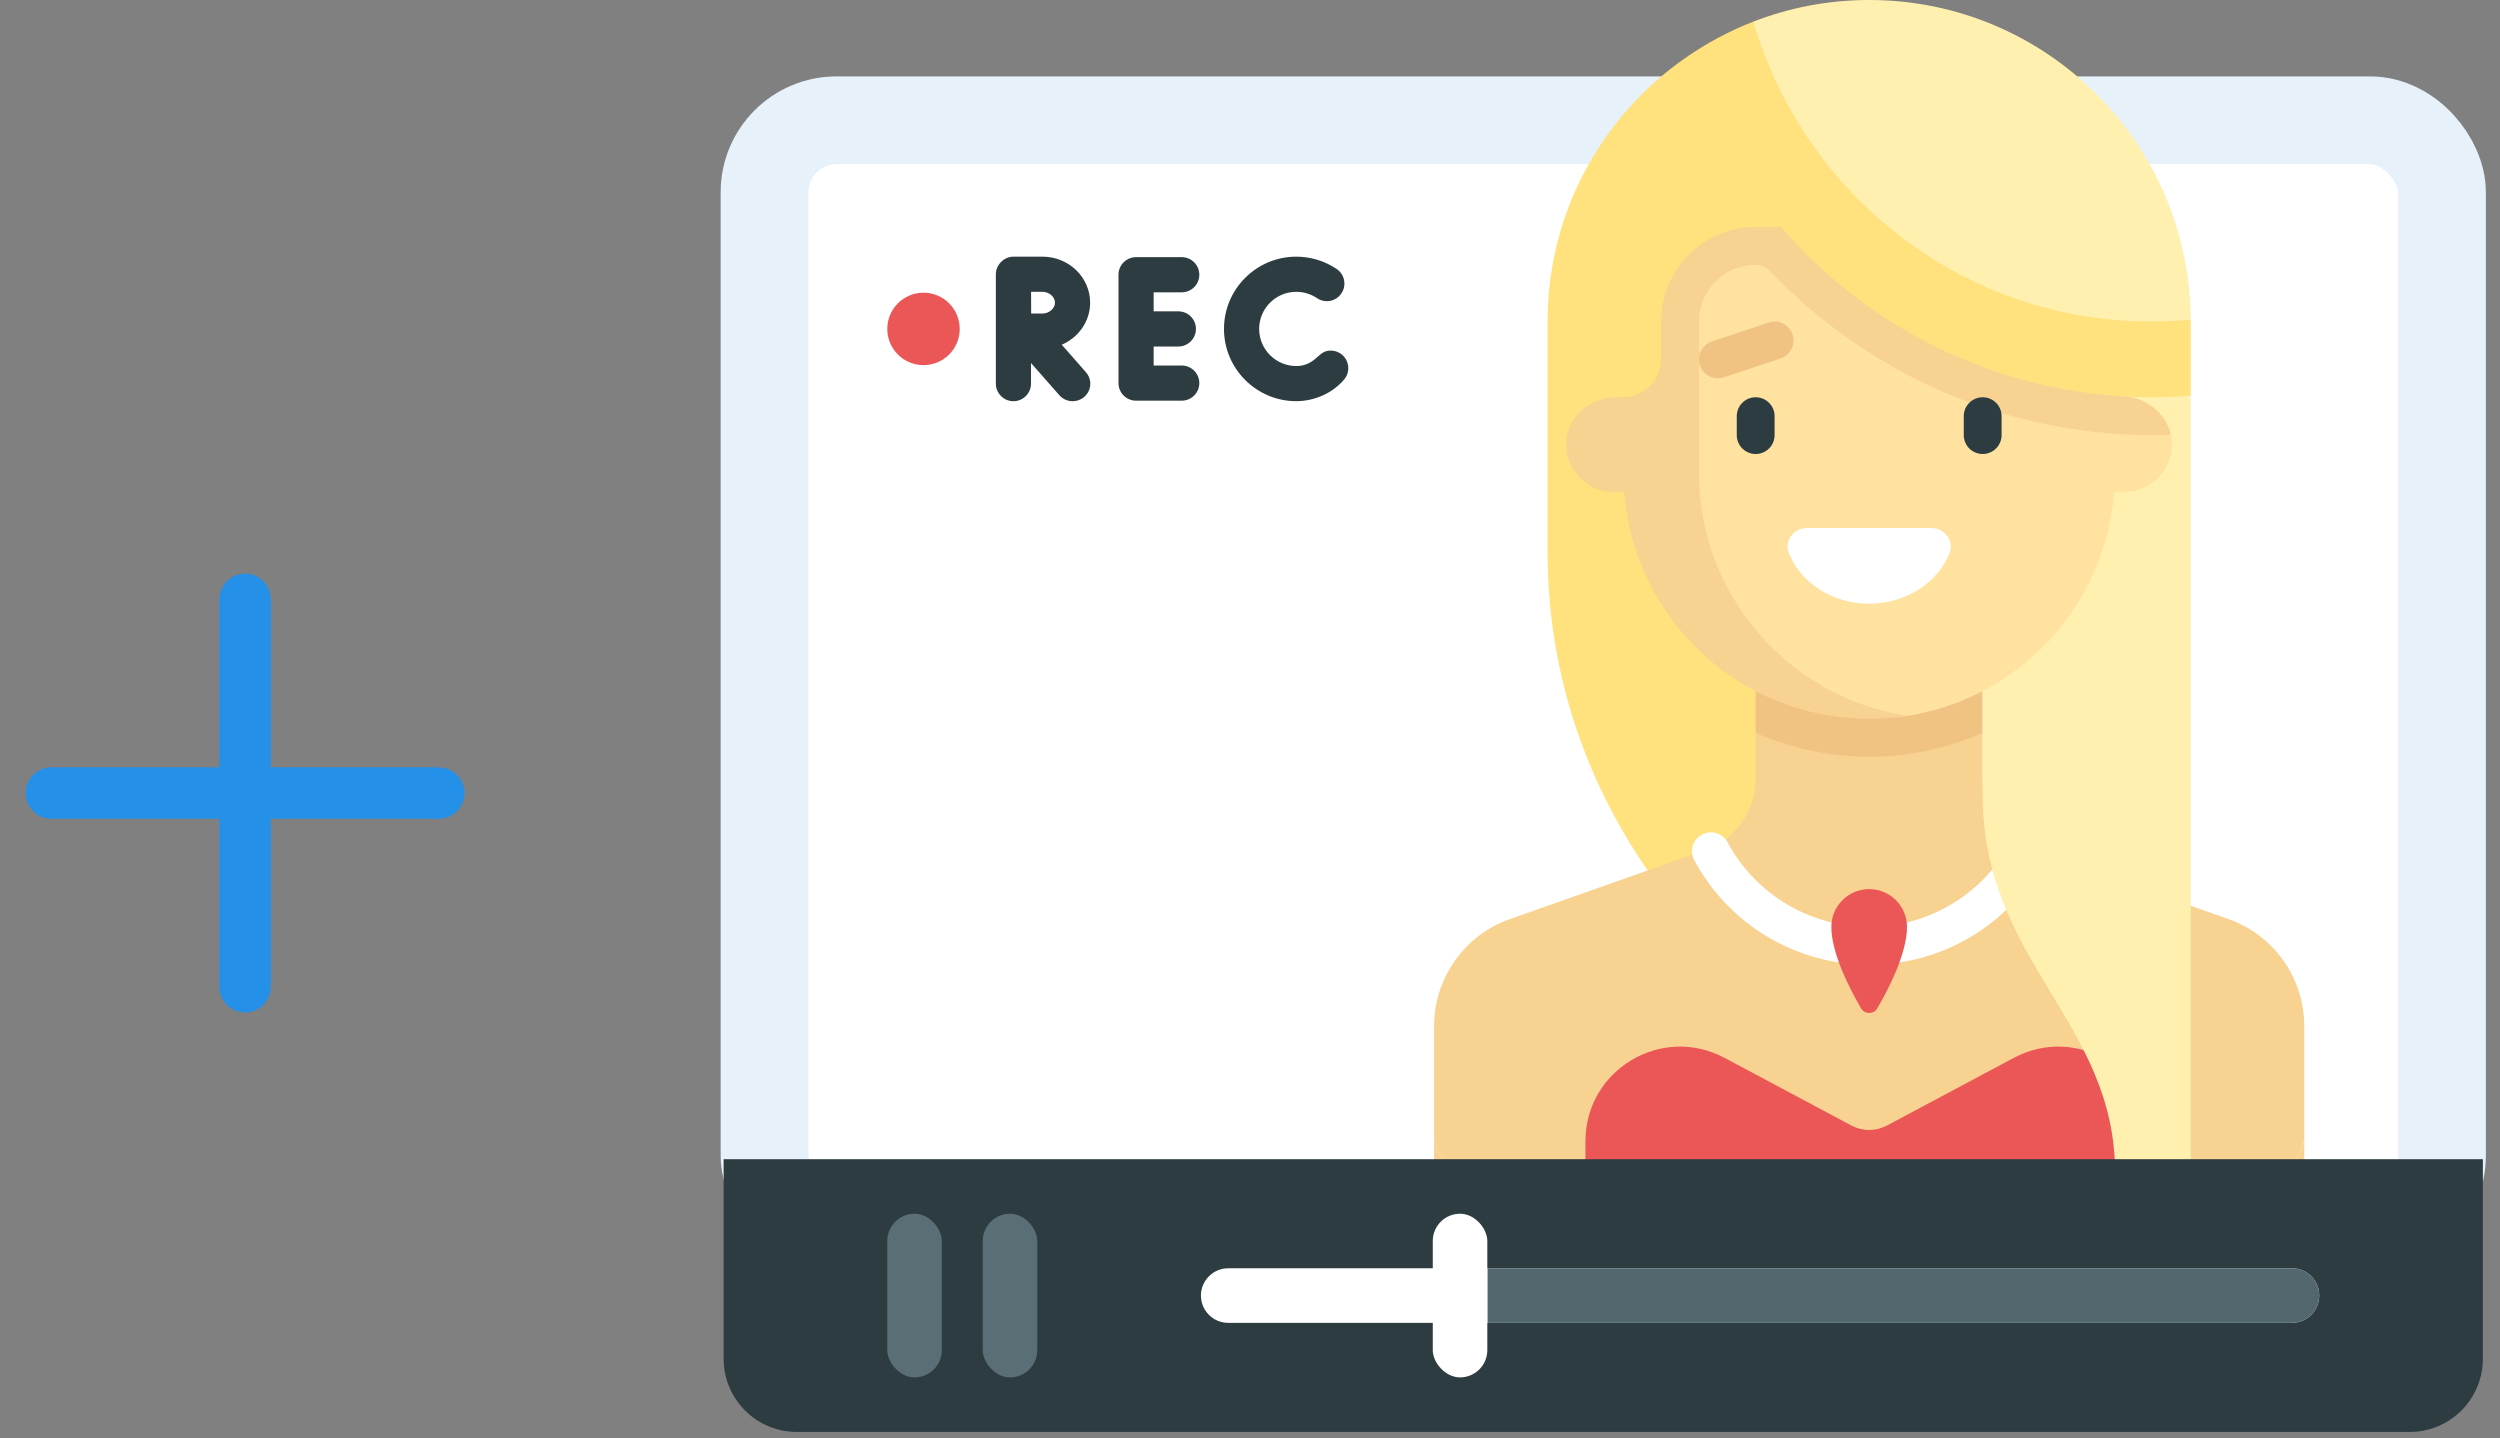
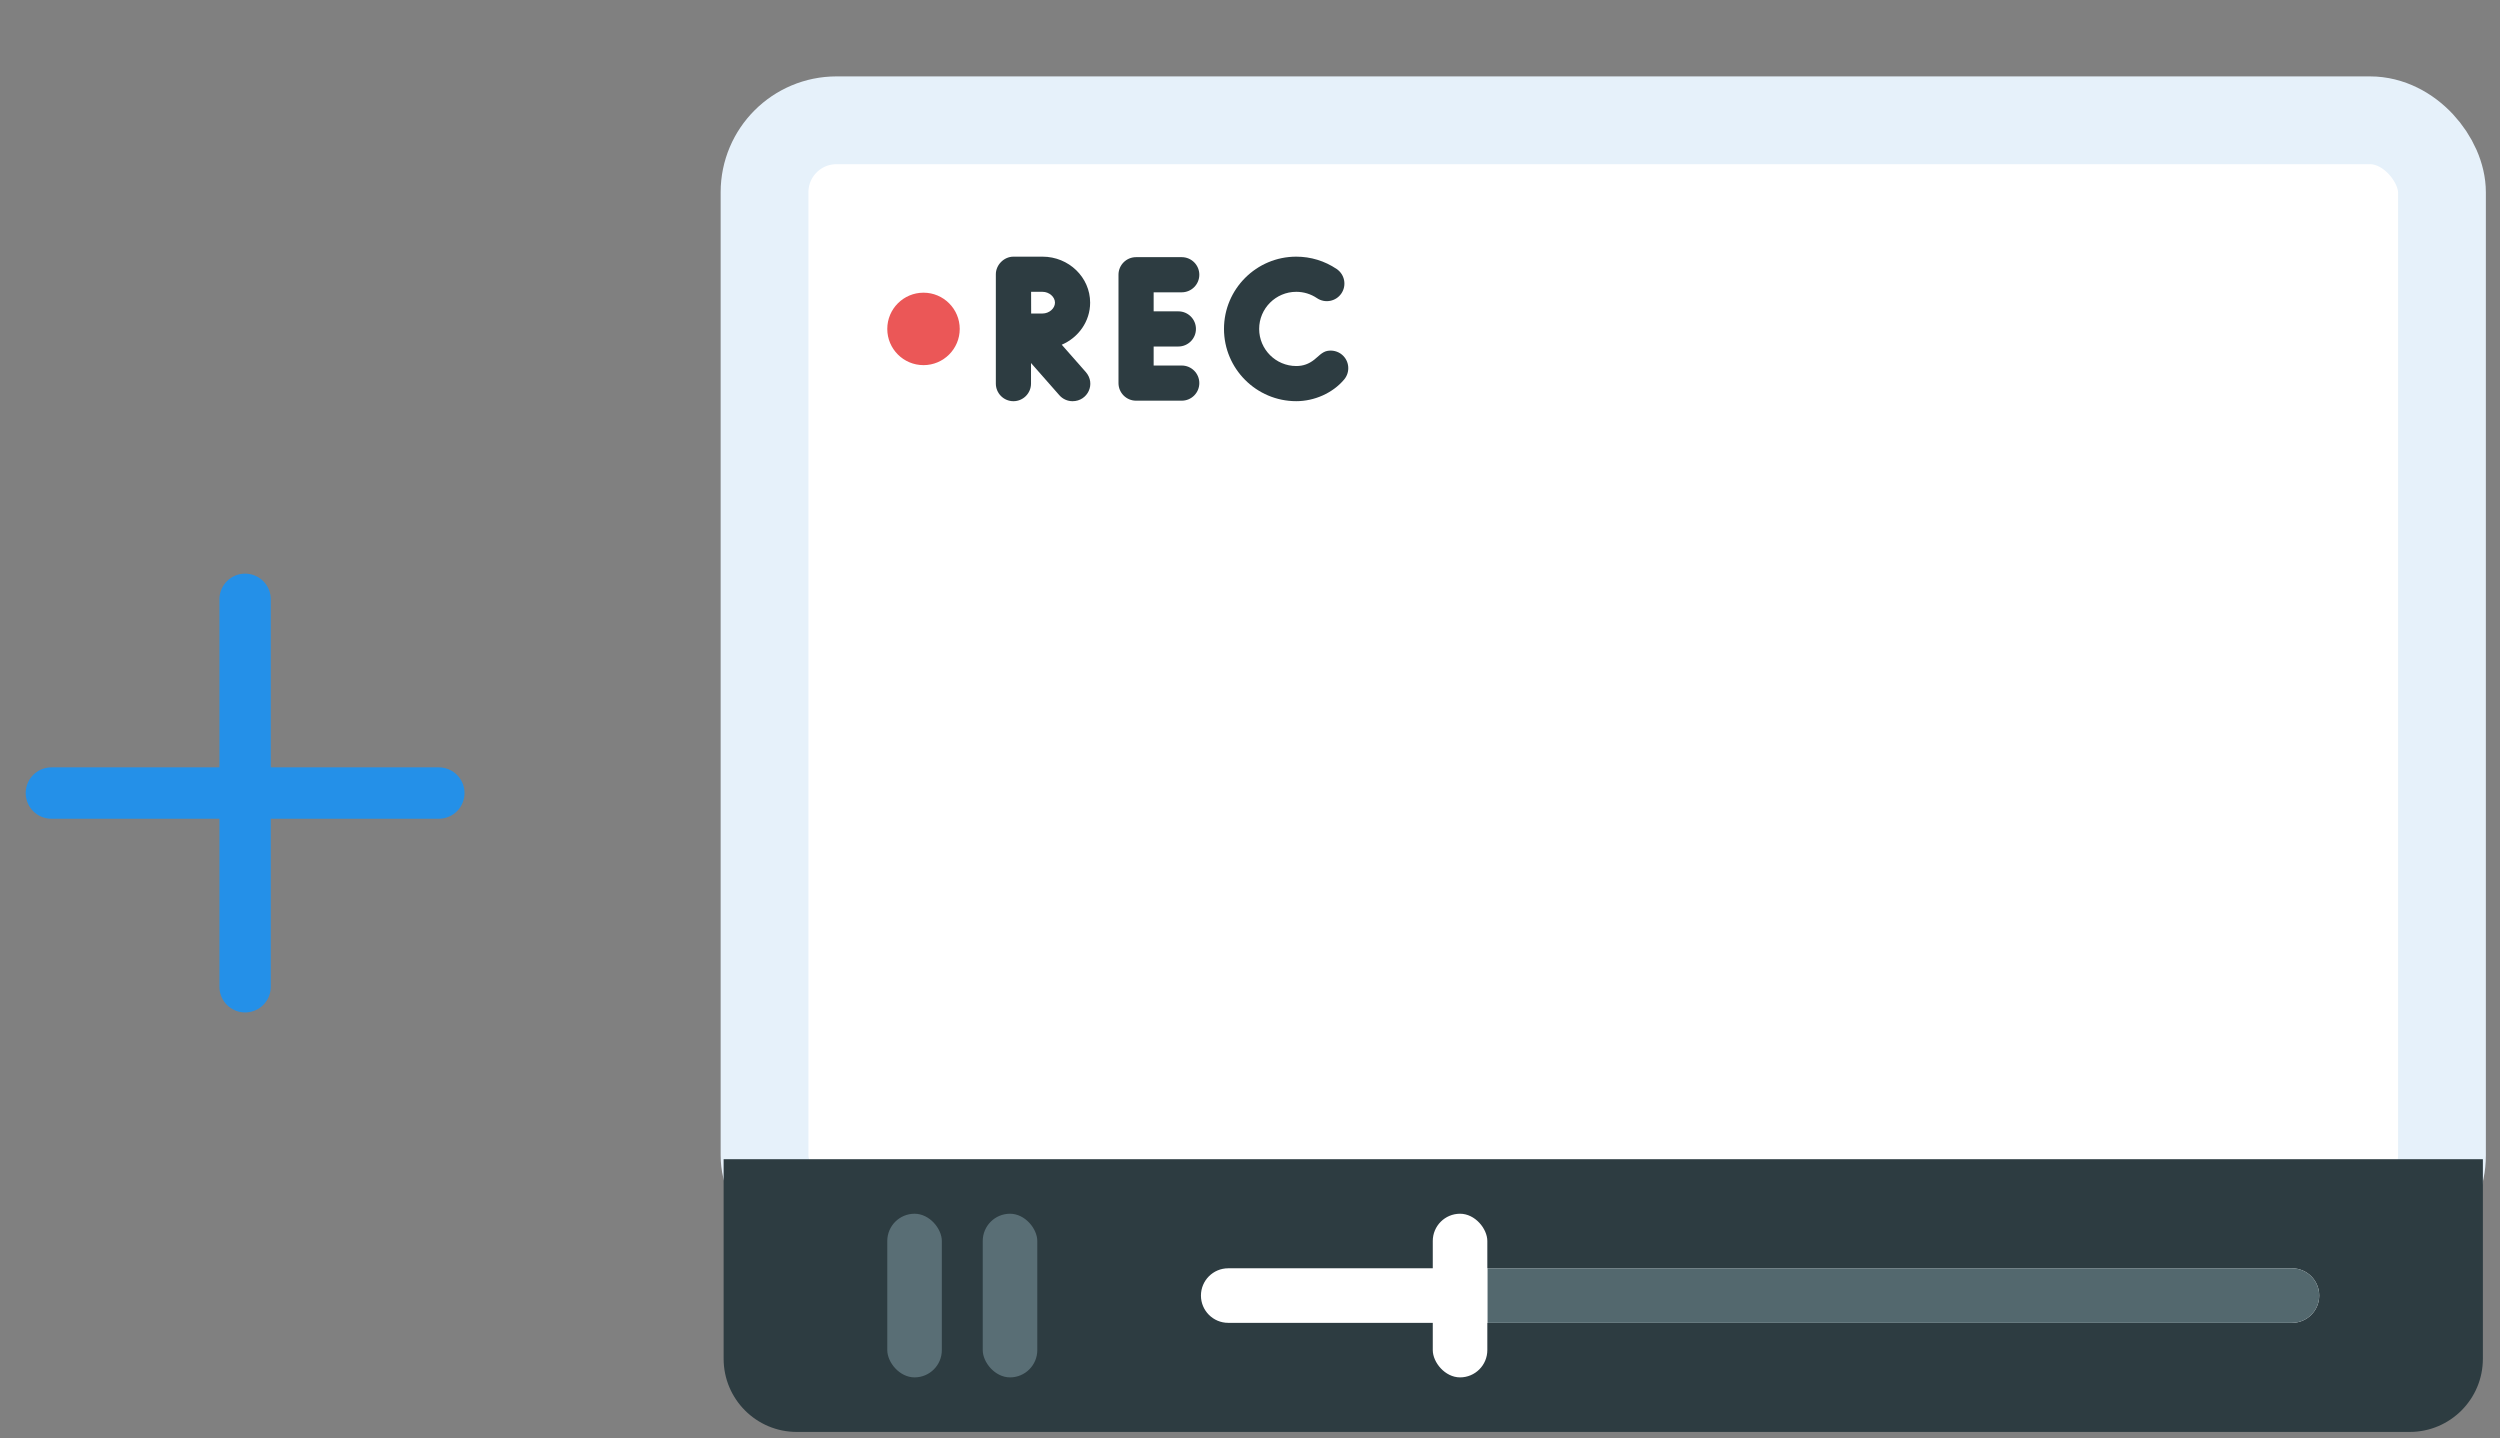
<svg xmlns="http://www.w3.org/2000/svg" width="146" height="84" viewBox="0 0 146 84" fill="none">
  <rect x="0" y="0" width="146" height="84" fill="#808080" stroke="none" />
  <rect x="44.649" y="7.025" width="97.962" height="64.655" rx="4.204" fill="white" stroke="#E6F1FA" stroke-width="5.127" />
  <g clip-path="url(#clip0)">
    <path d="M98.423 3.384C93.559 6.773 90.379 12.402 90.379 18.781V32.222C90.379 40.856 93.694 47.504 97.008 51.923H104.741V9.766L98.423 3.384Z" fill="#FFE17D" />
    <path d="M130.146 53.676L118.737 49.649C116.97 49.026 115.788 47.356 115.788 45.482V42.802H102.531V45.482C102.531 47.356 101.35 49.026 99.583 49.649L88.173 53.676C85.523 54.612 83.751 57.117 83.751 59.927V66.285C83.751 67.505 84.74 68.494 85.96 68.494H92.589L93.552 67.022H126.64L127.94 68.494H132.359C133.58 68.494 134.569 67.505 134.569 66.285V59.927C134.569 57.117 132.797 54.612 130.146 53.676Z" fill="#F7D291" />
-     <path d="M85.96 68.494C84.74 68.494 83.751 67.505 83.751 66.285V68.494H85.96Z" fill="#F7D291" />
+     <path d="M85.96 68.494C84.74 68.494 83.751 67.505 83.751 66.285V68.494H85.96" fill="#F7D291" />
    <path d="M134.569 66.285C134.569 67.505 133.58 68.494 132.359 68.494H134.569V66.285Z" fill="#F7D291" />
    <path d="M117.608 61.779L110.2 65.73C109.875 65.903 109.517 65.99 109.16 65.99C108.802 65.99 108.445 65.903 108.12 65.73L100.712 61.779C97.032 59.816 92.589 62.483 92.589 66.653V68.494H123.521L125.731 66.653C125.731 62.483 121.287 59.816 117.608 61.779Z" fill="#EB5757" />
    <path d="M109.16 56.342C104.888 56.342 100.974 54.003 98.945 50.238C98.654 49.7 98.855 49.031 99.392 48.741C99.932 48.452 100.599 48.653 100.889 49.189C102.533 52.238 105.702 54.132 109.16 54.132C112.618 54.132 115.787 52.238 117.432 49.189C117.721 48.653 118.387 48.452 118.928 48.741C119.465 49.03 119.666 49.7 119.376 50.238C117.346 54.003 113.432 56.342 109.16 56.342Z" fill="white" />
    <path d="M102.531 42.802C104.562 43.69 106.801 44.19 109.16 44.19C111.518 44.19 113.757 43.69 115.788 42.802V38.666H102.531V42.802H102.531Z" fill="#F0C382" />
    <path d="M123.522 68.494C123.522 59.656 115.789 56.154 115.789 46.399V45.295V22.095L127.941 23.107V68.494H123.522Z" fill="#FFF0AF" />
    <path d="M111.369 54.132C111.369 55.681 110.284 57.773 109.635 58.885C109.421 59.25 108.899 59.25 108.686 58.885C108.036 57.773 106.951 55.681 106.951 54.132C106.951 52.912 107.94 51.923 109.16 51.923C110.38 51.923 111.369 52.912 111.369 54.132Z" fill="#EB5757" />
    <path d="M126.821 25.677C126.812 25.579 126.796 25.482 126.776 25.388L123.563 23.445C122.343 23.445 121.312 22.211 121.312 20.991V19.71C121.312 16.66 118.839 14.187 115.788 14.187H102.532C99.481 14.187 98.114 16.66 98.114 19.71V20.991C98.114 22.211 97.125 23.2 95.905 23.2L95.961 28.724C96.527 36.138 101.601 41.85 109.16 41.85C109.916 41.85 110.659 41.922 111.384 41.809C117.9 40.795 122.957 35.396 123.466 28.724H124.074C125.693 28.724 126.987 27.33 126.821 25.677Z" fill="#FFE1A0" />
    <path d="M102.531 15.467C102.854 15.467 103.159 15.601 103.381 15.835C109.078 21.811 117.057 25.409 125.731 25.409C126.06 25.409 126.419 25.401 126.776 25.388C126.494 24.105 125.26 23.144 123.916 23.144L123.521 23.077C122.301 23.077 121.312 22.21 121.312 20.99V13.257H102.531C99.481 13.257 97.008 15.73 97.008 18.781V20.99C97.008 22.21 96.019 23.2 94.798 23.2H94.389C92.945 23.2 91.628 24.239 91.484 25.677C91.319 27.33 92.612 28.723 94.232 28.723H94.854C95.42 36.137 101.601 41.98 109.16 41.98C109.916 41.98 110.66 41.922 111.384 41.809C104.5 40.747 99.218 34.799 99.218 27.619L99.218 18.781C99.217 16.951 100.701 15.467 102.531 15.467Z" fill="#F7D291" />
    <path d="M100.321 22.095C99.859 22.095 99.428 21.802 99.274 21.34C99.081 20.761 99.394 20.135 99.972 19.942L103.286 18.837C103.871 18.642 104.49 18.957 104.683 19.536C104.876 20.115 104.564 20.74 103.985 20.933L100.671 22.038C100.555 22.077 100.437 22.095 100.321 22.095Z" fill="#F0C382" />
    <path d="M102.532 26.514C101.921 26.514 101.427 26.019 101.427 25.409V24.305C101.427 23.695 101.921 23.2 102.532 23.2C103.142 23.2 103.636 23.695 103.636 24.305V25.409C103.636 26.019 103.142 26.514 102.532 26.514Z" fill="#2D3C41" />
    <path d="M115.788 26.514C115.177 26.514 114.683 26.019 114.683 25.409V24.305C114.683 23.695 115.178 23.2 115.788 23.2C116.399 23.2 116.893 23.695 116.893 24.305V25.409C116.893 26.019 116.399 26.514 115.788 26.514Z" fill="#2D3C41" />
    <path d="M105.514 30.837C104.761 30.837 104.189 31.589 104.464 32.291C105.14 34.017 106.987 35.256 109.16 35.256C111.332 35.256 113.179 34.017 113.856 32.291C114.131 31.589 113.559 30.837 112.805 30.837H105.514Z" fill="white" />
-     <path d="M102.395 1.263C100.981 1.812 99.649 2.528 98.424 3.384C102.173 14.886 112.979 23.2 125.731 23.2C126.476 23.2 127.211 23.162 127.941 23.107V18.677L102.395 1.263Z" fill="#FFE17D" />
    <path d="M125.731 18.781C126.485 18.778 127.94 18.678 127.94 18.677C127.883 8.354 119.496 0 109.16 0C106.772 0 104.493 0.449 102.395 1.264C105.336 11.377 114.668 18.825 125.731 18.781Z" fill="#FFF0AF" />
  </g>
  <path d="M69.013 17.071C69.58 17.071 70.04 16.611 70.04 16.045C70.04 15.478 69.58 15.018 69.013 15.018H66.346C65.779 15.018 65.32 15.478 65.32 16.045V22.373C65.32 22.94 65.779 23.4 66.346 23.4H69.013C69.58 23.4 70.04 22.94 70.04 22.373C70.04 21.806 69.58 21.347 69.013 21.347H67.373V20.236H68.816C69.383 20.236 69.843 19.776 69.843 19.209C69.843 18.642 69.383 18.183 68.816 18.183H67.373V17.071H69.013V17.071Z" fill="#2D3C41" />
  <path d="M78.373 20.714C78.134 20.514 77.811 20.433 77.505 20.495C77.204 20.558 76.987 20.822 76.755 21.004C76.439 21.252 76.11 21.376 75.702 21.376C74.507 21.376 73.535 20.404 73.535 19.209C73.535 18.014 74.507 17.042 75.702 17.042C76.136 17.042 76.555 17.17 76.912 17.412C77.382 17.729 78.02 17.606 78.338 17.136C78.655 16.666 78.531 16.028 78.062 15.71C77.363 15.238 76.547 14.989 75.701 14.989C73.374 14.989 71.481 16.882 71.481 19.209C71.481 21.536 73.374 23.429 75.701 23.429C76.751 23.429 77.826 22.964 78.5 22.161C78.864 21.726 78.807 21.079 78.373 20.714Z" fill="#2D3C41" />
  <path d="M63.664 17.676C63.664 16.194 62.416 14.989 60.883 14.989C60.883 14.989 59.186 14.989 59.184 14.989C58.633 14.989 58.157 15.469 58.157 16.016V22.403C58.157 22.97 58.617 23.43 59.184 23.43C59.751 23.43 60.211 22.97 60.211 22.403V21.2L61.866 23.081C62.069 23.312 62.352 23.43 62.637 23.43C63.521 23.43 64.012 22.412 63.408 21.725L62.006 20.132C62.981 19.714 63.664 18.771 63.664 17.676ZM60.883 17.042C61.271 17.042 61.611 17.338 61.611 17.676C61.611 18.013 61.271 18.309 60.883 18.309C60.722 18.309 60.475 18.31 60.219 18.311C60.218 18.065 60.217 17.301 60.216 17.042H60.883Z" fill="#2D3C41" />
  <path d="M53.933 21.324C55.101 21.324 56.048 20.377 56.048 19.209C56.048 18.041 55.101 17.093 53.933 17.093C52.764 17.093 51.817 18.041 51.817 19.209C51.817 20.377 52.764 21.324 53.933 21.324Z" fill="#EB5757" />
  <path d="M42.26 67.697H145V79.353C145 81.712 143.087 83.625 140.727 83.625H46.532C44.173 83.625 42.26 81.712 42.26 79.353V67.697Z" fill="#2D3C41" />
  <path d="M133.85 74.068C134.73 74.068 135.443 74.781 135.443 75.661C135.443 76.541 134.73 77.254 133.85 77.254L71.728 77.254C70.848 77.254 70.135 76.541 70.135 75.661C70.135 74.781 70.848 74.068 71.728 74.068L133.85 74.068Z" fill="white" />
  <path d="M133.85 74.068C134.73 74.068 135.443 74.781 135.443 75.661C135.443 76.541 134.73 77.254 133.85 77.254L86.86 77.254L86.86 74.068L133.85 74.068Z" fill="#53686E" />
  <rect x="83.674" y="70.882" width="3.186" height="9.557" rx="1.593" fill="white" />
  <rect x="51.817" y="70.882" width="3.186" height="9.557" rx="1.593" fill="#596E75" />
  <rect x="57.392" y="70.882" width="3.186" height="9.557" rx="1.593" fill="#596E75" />
  <path d="M14.314 35V57.627M3 46.314L25.627 46.314" stroke="#2490E8" stroke-width="3" stroke-linecap="round" stroke-linejoin="round" />
  <defs>
    <clipPath id="clip0">
-       <rect width="68.493" height="68.493" fill="white" transform="translate(74.913)" />
-     </clipPath>
+       </clipPath>
  </defs>
</svg>